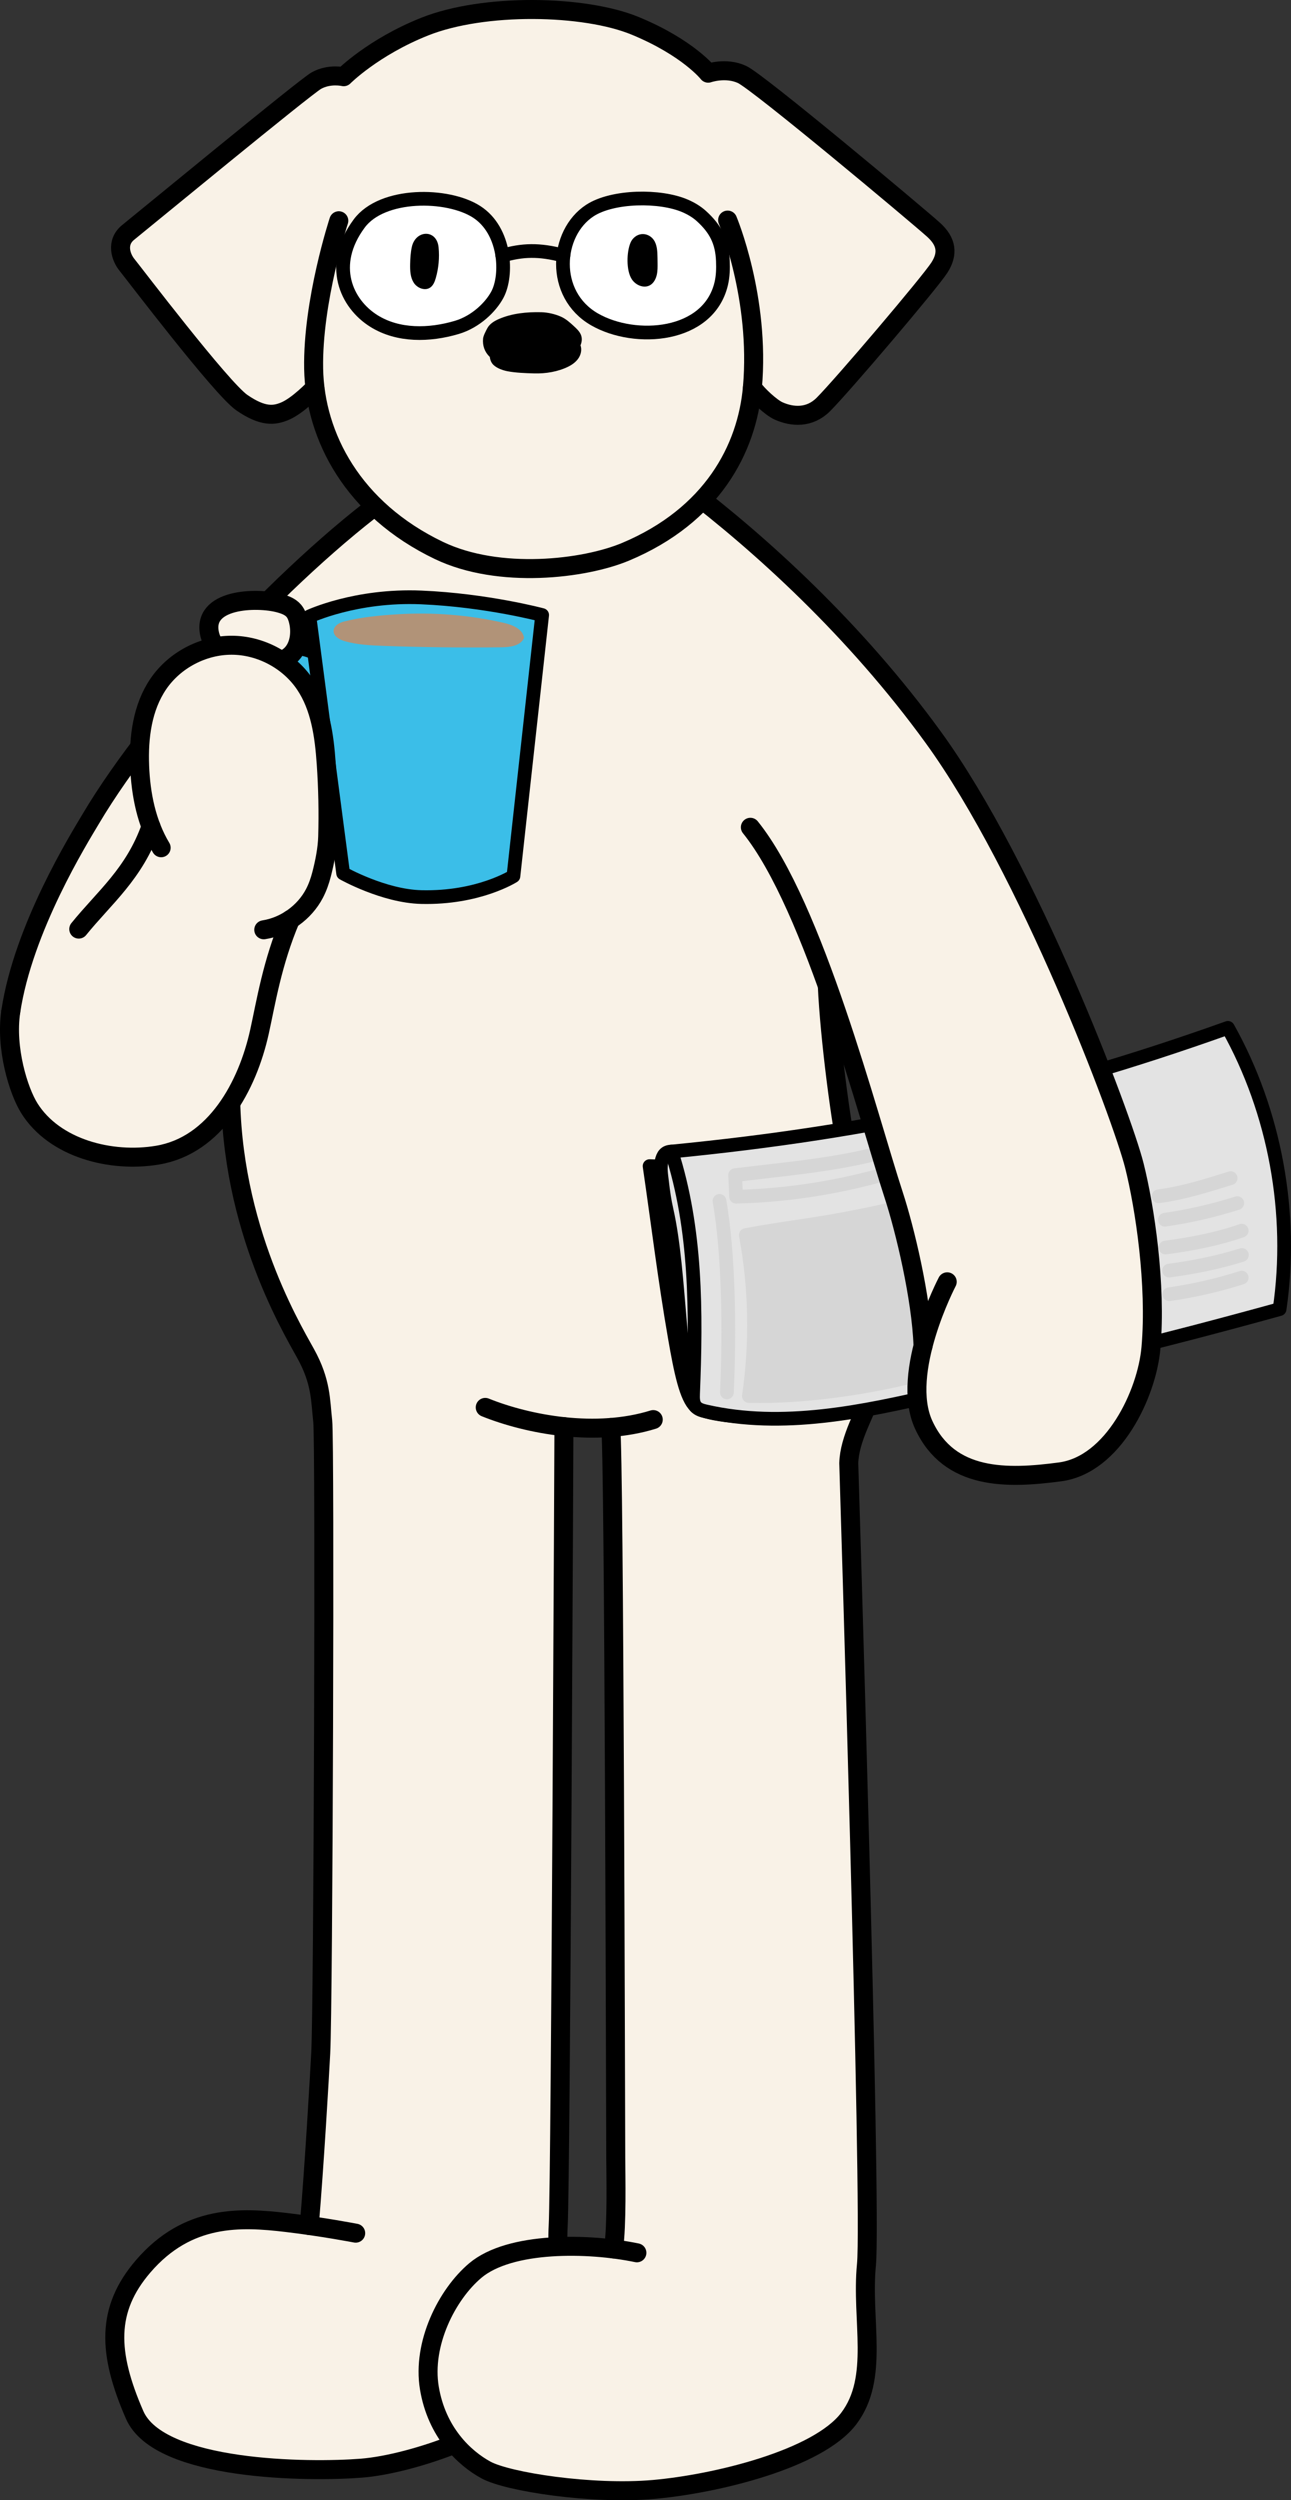
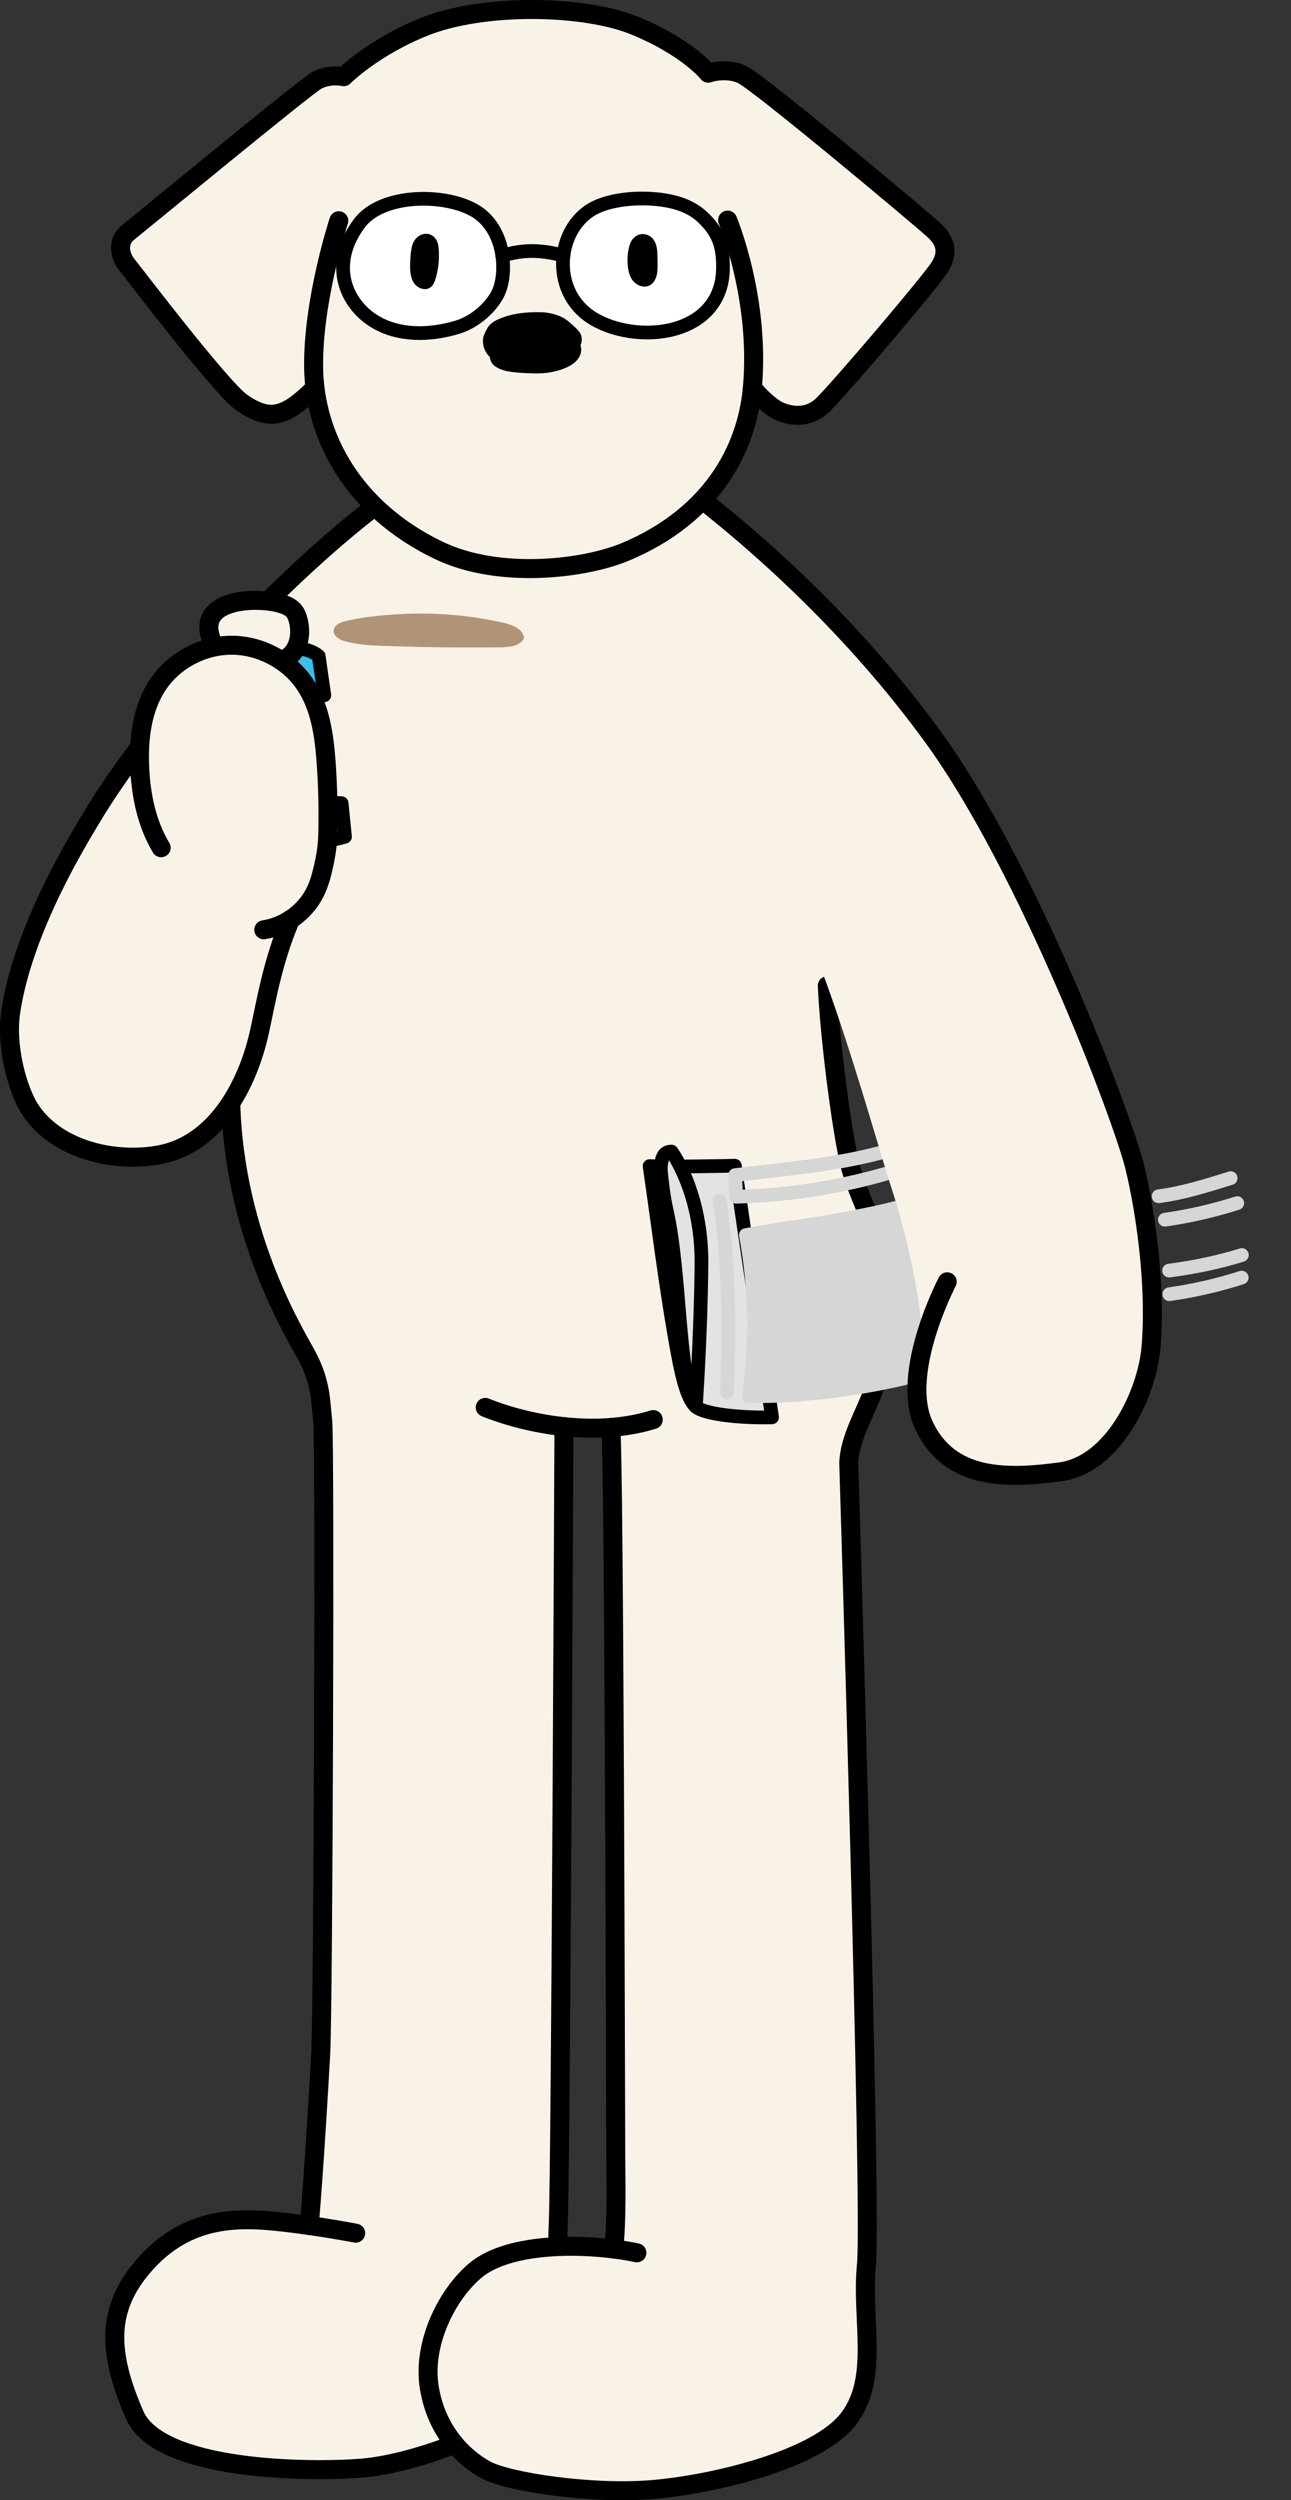
<svg xmlns="http://www.w3.org/2000/svg" width="244.245" height="473.001" version="1.1" viewBox="0 0 244.245 473.001">
  <rect x="0" y="0" width="244.245" height="473.001" fill="#333333" stroke="none" />
  <g>
    <g id="_レイヤー_1" data-name="レイヤー_1">
      <g>
        <path d="M165.263,232.457c-1.188-3.538-3.632-8.279-4.597-12.611-1.598-7.178-3.704-23.609-4.146-33.371l-26.874-94.409-53.876.181-18.275,51.938s-13.044,37.495-13.816,59.102c-.964,27.006,11.15,47.383,14.133,52.768s2.799,8.859,3.244,12.804c.445,3.943.103,110.432-.378,119.553-.24,4.542-1.205,21.262-2.17,32.617-1.38-.197-2.848-.393-4.345-.568-8.632-1.016-18.64-1.523-27.07,8.282-7.004,8.148-6.754,16.339-1.622,28.118,4.655,10.684,33.103,10.859,42.931,10.073,4.722-.378,11.367-2.06,17.62-4.54,1.881,2.248,4.014,3.85,5.918,4.89,4.123,2.251,20.036,4.713,31.717,3.681,11.681-1.033,31.052-5.69,36.911-13.402s2.328-18.572,3.357-29.127c1.029-10.555-3.347-151.618-3.347-151.618.125-4.63,3.09-9.463,4.759-13.982,2.833-7.672,3.764-18.94-.075-30.375ZM116.075,425.467c-3.298-.415-6.951-.608-10.529-.455-.017-1.397-.006-2.727.059-3.957.481-9.108,1.087-151.157,1.087-151.157,2.9.305,5.888.385,8.847.156.67,4.558.916,130.299.956,138.144.017,3.346.234,12.835-.42,17.27Z" fill="#f9f2e7" />
        <path d="M75.771,92.246c-19.712,13.687-46.377,42.058-58.617,62.701-2.152,3.63-12.745,20.62-15.112,36.397-1.046,6.97,1.459,15.052,3.518,18.33,4.76,7.58,15.432,10.344,24.258,8.857,10.937-1.843,17.003-13.062,19.274-23.343,1.2-5.433,2.402-13.086,5.866-21.244h25.171v-81.697h-4.359Z" fill="#f9f2e7" />
        <path d="M91.803,266.255c8.22,3.308,21.01,5.651,31.785,2.306" fill="none" stroke="#000" stroke-linecap="round" stroke-linejoin="round" stroke-width="3.593" />
        <path d="M106.692,269.897s-.607,142.049-1.087,151.157c-.481,9.108,2.016,23.592-3.6,31.124-5.617,7.532-23.775,13.967-33.602,14.753-9.827.786-38.276.61-42.931-10.074-5.132-11.779-5.383-19.97,1.622-28.117,8.43-9.806,18.438-9.298,27.07-8.283,6.869.808,13.129,2.02,13.129,2.02" fill="none" stroke="#000" stroke-linecap="round" stroke-linejoin="round" stroke-width="3.593" />
        <path d="M57.496,144.184s-13.045,37.495-13.816,59.102c-.964,27.006,11.15,47.383,14.133,52.768,2.983,5.385,2.799,8.86,3.244,12.803.445,3.944.103,110.432-.378,119.554-.24,4.541-1.205,21.261-2.17,32.616" fill="none" stroke="#000" stroke-linecap="round" stroke-linejoin="round" stroke-width="3.593" />
        <path d="M123.658,470.962c-11.681,1.033-27.594-1.429-31.717-3.68-4.123-2.252-9.313-7.132-10.708-15.511-1.395-8.379,3.321-17.702,8.687-22.223,6.561-5.529,21.417-5.254,30.573-3.354l3.165,44.769Z" fill="#f9f2e7" />
        <path d="M75.771,92.246c-19.712,13.687-46.377,42.058-58.617,62.701-2.152,3.63-12.745,20.62-15.112,36.397" fill="none" stroke="#000" stroke-linecap="round" stroke-linejoin="round" stroke-width="3.593" />
        <path d="M120.493,426.193c-9.157-1.9-24.012-2.175-30.573,3.354-5.365,4.522-10.081,13.844-8.687,22.223,1.395,8.379,6.585,13.259,10.708,15.511,4.123,2.252,20.036,4.713,31.717,3.68,11.681-1.033,31.052-5.69,36.91-13.402,5.858-7.712,2.328-18.572,3.357-29.127,1.029-10.555-3.347-151.619-3.347-151.619.125-4.63,3.09-9.463,4.759-13.982,2.833-7.672,3.764-18.94-.075-30.375-1.188-3.538-3.632-8.279-4.596-12.612-1.598-7.178-3.704-23.609-4.146-33.371" fill="none" stroke="#000" stroke-linecap="round" stroke-linejoin="round" stroke-width="3.593" />
        <path d="M115.539,270.054c.67,4.558.917,130.299.956,138.143.017,3.346.234,12.836-.421,17.269" fill="none" stroke="#000" stroke-linecap="round" stroke-linejoin="round" stroke-width="3.593" />
        <g>
          <path d="M60.291,124.106s-2.324-2.17-6.838-1.223c-4.514.947-8.583,5.338-8.216,11.95.367,6.613,3.245,18.57,7.141,21.306,3.896,2.736,8.1,3.631,12.89,2.163l-.637-6.355s-4.752-.116-6.825-1.751c-2.073-1.635-3.724-8.768-4.402-13.955-.678-5.187,3.445-7.16,7.957-4.708l-1.069-7.426Z" fill="#3bbee8" stroke="#000" stroke-linecap="round" stroke-linejoin="round" stroke-width="2.593" />
-           <path d="M58.539,116.622s8.758-4.126,21.169-3.598c12.411.528,22.863,3.329,22.863,3.329l-5.435,49.397s-6.602,4.225-17.429,3.961c-7.133-.174-14.788-4.489-14.788-4.489l-6.381-48.6Z" fill="#3bbee8" stroke="#000" stroke-linecap="round" stroke-linejoin="round" stroke-width="2.593" />
          <path d="M95.283,117.827c1.671.38,3.651,1.168,3.858,2.87-.656,1.494-2.636,1.74-4.267,1.759-7.403.089-14.807.002-22.206-.262-2.503-.089-5.033-.203-7.441-.891-2.86-.818-2.748-3.067-.08-3.74,3.262-.824,6.749-1.149,10.099-1.354,6.711-.412,13.48.127,20.037,1.619Z" fill="#b19378" />
        </g>
        <path d="M52.87,114.11c1.012.277,2.06.656,2.731,1.462.44.529.678,1.196.843,1.864.61,2.467.14,5.451-1.954,6.892-4.095,2.818-13.368,1.266-14.771-4.135-1.824-7.025,8.941-7.236,13.151-6.083Z" fill="#f9f2e7" stroke="#000" stroke-linecap="round" stroke-linejoin="round" stroke-width="3.593" />
        <path d="M29.818,218.53c10.937-1.843,17.003-13.062,19.274-23.343,1.2-5.433,2.404-13.083,5.868-21.242,1.894-1.225,3.486-2.92,4.533-4.919.603-1.151,1.032-2.388,1.355-3.647.575-2.235,1.083-4.768,1.149-7.074.133-4.62.038-9.247-.281-13.858-.363-5.229-1.096-10.662-4.03-15.005-3.047-4.51-8.405-7.364-13.848-7.376-5.442-.012-10.813,2.82-13.879,7.317-3.041,4.461-3.753,10.126-3.543,15.521.151,3.902.763,7.847,2.144,11.481-3.135,8.924-8.813,13.387-13.662,19.383l14.919,42.762Z" fill="#f9f2e7" />
        <g>
-           <path d="M28.561,156.386c-3.135,8.924-8.813,13.387-13.662,19.383" fill="none" stroke="#000" stroke-linecap="round" stroke-linejoin="round" stroke-width="3.593" />
          <path d="M49.902,175.9c4.031-.63,7.699-3.259,9.591-6.874.603-1.151,1.032-2.388,1.355-3.647.575-2.235,1.083-4.768,1.149-7.074.133-4.62.038-9.247-.281-13.858-.363-5.229-1.096-10.662-4.03-15.005-3.047-4.51-8.405-7.364-13.848-7.376-5.442-.012-10.813,2.82-13.879,7.317-3.041,4.461-3.753,10.126-3.543,15.521.209,5.387,1.295,10.855,4.073,15.475" fill="none" stroke="#000" stroke-linecap="round" stroke-linejoin="round" stroke-width="3.593" />
          <path d="M2.042,191.344c-1.046,6.97,1.459,15.052,3.518,18.33,4.76,7.58,15.432,10.344,24.258,8.857,10.937-1.843,17.003-13.062,19.274-23.343,1.2-5.433,2.402-13.086,5.866-21.244" fill="none" stroke="#000" stroke-linecap="round" stroke-linejoin="round" stroke-width="3.593" />
        </g>
        <g>
          <path d="M146.064,268.134c-5.88.158-12.858-.568-14.428-2.023-1.827-1.693-2.819-6.479-3.972-13.108-1.899-10.919-3.168-21.429-4.769-32.396,4.121.207,16.121-.076,16.121-.076l7.048,47.602Z" fill="#e3e3e3" stroke="#000" stroke-linecap="round" stroke-linejoin="round" stroke-width="2.593" />
          <path d="M131.637,266.112c-3.406-5.767-2.791-25.025-5.513-37.122-.407-1.807-.636-3.322-.881-5.478-.134-1.184-.388-2.509-.085-3.809.27-1.16.691-1.808,1.881-1.849,0,0,5.782,7.736,5.669,21.267-.113,13.532-1.072,26.991-1.072,26.991Z" fill="#e3e3e3" stroke="#000" stroke-linecap="round" stroke-linejoin="round" stroke-width="2.593" />
-           <path d="M127.039,217.854c4.713,14.674,4.709,30.409,4.084,45.808-.035.855-.042,1.799.513,2.45.458.536,1.188.736,1.876.894,14.524,3.33,29.665.128,44.176-3.256,23.119-5.391,41.52-9.757,64.4-16.086,2.645-18.031-.869-37.313-9.778-53.211-36.28,12.937-66.938,19.642-105.271,23.402Z" fill="#e3e3e3" stroke="#000" stroke-linecap="round" stroke-linejoin="round" stroke-width="2.593" />
          <g>
            <path d="M174.885,226.788c2.054,10.648,3.415,21.034,2.424,32.322-10.634,3.153-24.539,5.282-35.627,4.992,1.469-10.091,1.273-20.422-.578-30.45,6.531-1.238,12.301-1.855,18.832-3.094,4.449-.843,10.639-2.02,14.949-3.771Z" fill="#d6d6d6" stroke="#d6d6d6" stroke-linecap="round" stroke-linejoin="round" stroke-width="2.593" />
            <path d="M139.079,222.315c.061,1.361.122,2.721.183,4.082,13.679-.336,27.291-3.187,39.956-8.367-.278-1.571-.324-2.843-.894-4.333-12.132,6.145-25.747,6.959-39.245,8.618Z" fill="none" stroke="#d6d6d6" stroke-linecap="round" stroke-linejoin="round" stroke-width="2.593" />
            <g>
              <path d="M220.385,230.75c4.642-.666,9.228-1.718,13.695-3.143" fill="none" stroke="#d6d6d6" stroke-linecap="round" stroke-linejoin="round" stroke-width="2.593" />
              <path d="M221.222,244.847c4.642-.666,9.228-1.718,13.695-3.143" fill="none" stroke="#d6d6d6" stroke-linecap="round" stroke-linejoin="round" stroke-width="2.593" />
              <path d="M221.183,240.375c4.7-.619,9.223-1.534,13.768-2.948" fill="none" stroke="#d6d6d6" stroke-linecap="round" stroke-linejoin="round" stroke-width="2.593" />
              <path d="M219.194,226.317c4.7-.619,9.091-2.02,13.636-3.434" fill="none" stroke="#d6d6d6" stroke-linecap="round" stroke-linejoin="round" stroke-width="2.593" />
-               <path d="M220.507,236.014c4.7-.619,9.831-1.583,14.41-3.199" fill="none" stroke="#d6d6d6" stroke-linecap="round" stroke-linejoin="round" stroke-width="2.593" />
            </g>
            <path d="M136.12,227.19c1.729,9.969,1.946,24.145,1.406,36.234" fill="none" stroke="#d6d6d6" stroke-linecap="round" stroke-linejoin="round" stroke-width="2.593" />
          </g>
        </g>
        <path d="M141.963,156.508c12.059,14.953,22.281,54.796,27.128,69.612,2.086,6.378,5.229,19.429,5.538,28.52-1.274,5.022-1.837,10.655.135,14.927,4.848,10.505,15.747,10.226,25.807,8.884,10.06-1.342,16.42-14.761,17.18-23.455,1.05-12.014-1.172-26.648-3.128-34.445-2.341-9.332-20.055-56.251-38.041-81.042-14.809-20.41-32.708-36.63-46.933-47.442h-6.678v63.516l18.994.926Z" fill="#f9f2e7" />
        <g>
          <path d="M129.647,92.066c14.225,10.812,32.124,27.032,46.933,47.442,17.987,24.791,35.701,71.71,38.041,81.042,1.956,7.797,4.178,22.431,3.128,34.445-.76,8.695-7.12,22.114-17.18,23.455-10.06,1.342-20.959,1.621-25.807-8.884-4.563-9.886,4.444-27.07,4.444-27.07" fill="none" stroke="#000" stroke-linecap="round" stroke-linejoin="round" stroke-width="3.593" />
-           <path d="M174.629,254.64c-.309-9.091-3.453-22.142-5.539-28.52-4.847-14.816-15.068-54.659-27.128-69.612" fill="none" stroke="#000" stroke-linecap="round" stroke-linejoin="round" stroke-width="3.593" />
        </g>
        <g>
          <path d="M142.349,73.322c-1.025,11.585-7.621,24.182-23.979,31.057-7.819,3.286-23.945,5.216-35.324-.237-14.736-7.061-22.05-19.05-23.463-30.768,0,0-3.202,3.409-5.773,4.453-1.887.766-4.037,1.127-8.061-1.659-3.898-2.699-20.476-24.528-21.721-26.052-1.173-1.435-2.134-4.267.237-6.164,2.371-1.897,33.417-27.478,35.574-28.692,2.481-1.396,5.181-.746,5.181-.746,0,0,5.529-5.566,15.301-9.47,11.212-4.479,30.248-4.134,39.895-.138,10.001,4.143,13.764,8.941,13.764,8.941,0,0,3.319-1.185,6.401.237,3.082,1.423,32.934,26.427,36.192,29.341,2.559,2.289,2.833,4.579,1.149,7.205-1.832,2.858-18.374,22.312-21.954,25.892-2.626,2.626-5.909,2.374-8.485,1.212-1.412-.637-3.99-3.03-4.935-4.413Z" fill="#f9f2e7" />
          <g>
            <path d="M64.099,41.762s-4.997,15.201-4.76,28.004c.237,12.802,7.453,26.587,23.707,34.376,11.38,5.453,27.505,3.523,35.324.237,16.358-6.875,22.954-19.472,23.979-31.057,1.504-16.992-4.688-31.687-4.688-31.687" fill="none" stroke="#000" stroke-linecap="round" stroke-linejoin="round" stroke-width="3.593" />
            <path d="M59.577,73.375s-3.196,3.408-5.766,4.452c-1.887.766-4.037,1.127-8.061-1.659-3.898-2.699-20.476-24.528-21.721-26.052-1.173-1.435-2.134-4.267.237-6.164,2.371-1.897,33.417-27.478,35.574-28.692,2.481-1.396,5.181-.746,5.181-.746,0,0,5.529-5.566,15.301-9.47,11.212-4.479,30.248-4.134,39.895-.138,10.001,4.143,13.764,8.941,13.764,8.941,0,0,3.319-1.185,6.401.237,3.082,1.423,32.934,26.427,36.192,29.341,2.559,2.289,2.833,4.579,1.149,7.205-1.832,2.858-18.374,22.312-21.954,25.892-2.626,2.626-5.909,2.374-8.485,1.212-1.412-.637-3.99-3.03-4.935-4.413" fill="none" stroke="#000" stroke-linecap="round" stroke-linejoin="round" stroke-width="3.593" />
          </g>
        </g>
        <g>
          <path d="M111.601,39.83c4.314-2.814,13.328-2.927,18.047-.863,1.106.484,2.162,1.102,3.054,1.914,2.684,2.442,3.91,4.839,4.058,8.465.059,1.452.023,2.92-.313,4.333-2.406,10.138-16.251,11.162-23.949,6.753-8.268-4.735-7.417-16.349-.897-20.602Z" fill="#fff" stroke="#000" stroke-linecap="round" stroke-linejoin="round" stroke-width="2.593" />
          <path d="M90.163,40.064c5.542,3.564,5.912,11.966,3.938,15.674-1.225,2.301-4.053,5.129-7.689,6.205-5.192,1.536-11.064,1.659-15.659-1.205-5.258-3.277-8.6-10.615-2.791-18.456,4.345-5.866,16.724-5.741,22.202-2.217Z" fill="#fff" stroke="#000" stroke-linecap="round" stroke-linejoin="round" stroke-width="2.593" />
          <path d="M95.033,48.363c3.746-1.098,6.959-1.233,11.565,0" fill="none" stroke="#000" stroke-linecap="round" stroke-linejoin="round" stroke-width="2.593" />
        </g>
        <g>
          <path d="M109.882,63.289c-.274-.628-.806-1.123-1.325-1.6-.741-.68-1.5-1.373-2.442-1.786-1.119-.49-2.469-.804-3.707-.835-2.763-.068-5.562.21-8.064,1.301-.878.383-1.729.93-2.155,1.74-.268.511-.739,1.377-.794,1.943-.131,1.322.291,2.547,1.274,3.483.065.573.284,1.118.704,1.516.669.634,1.778,1.021,2.684,1.191,1.492.28,3.254.352,4.984.402,2.202.063,4.56-.317,6.526-1.31.752-.38,1.454-.902,1.91-1.611.452-.703.631-1.609.348-2.394.282-.662.347-1.377.057-2.042Z" />
          <path d="M77.916,46.706c-.236,1.074-.3,2.178-.321,3.277-.023,1.207.026,2.485.679,3.5.652,1.015,2.115,1.603,3.111.921.591-.404.868-1.125,1.065-1.812.535-1.875.715-3.85.527-5.791-.338-3.49-4.348-3.333-5.06-.095Z" />
          <path d="M119.295,45.892c.365-.859,1.164-1.485,2.035-1.595.871-.11,1.783.301,2.322,1.046.68.94.725,2.224.742,3.414.004.317.009.634.013.951.01.754.02,1.517-.141,2.251-.161.734-.513,1.447-1.092,1.872-1.146.841-2.838.227-3.639-.993-1.086-1.655-1.006-5.142-.239-6.948Z" />
        </g>
      </g>
    </g>
  </g>
</svg>